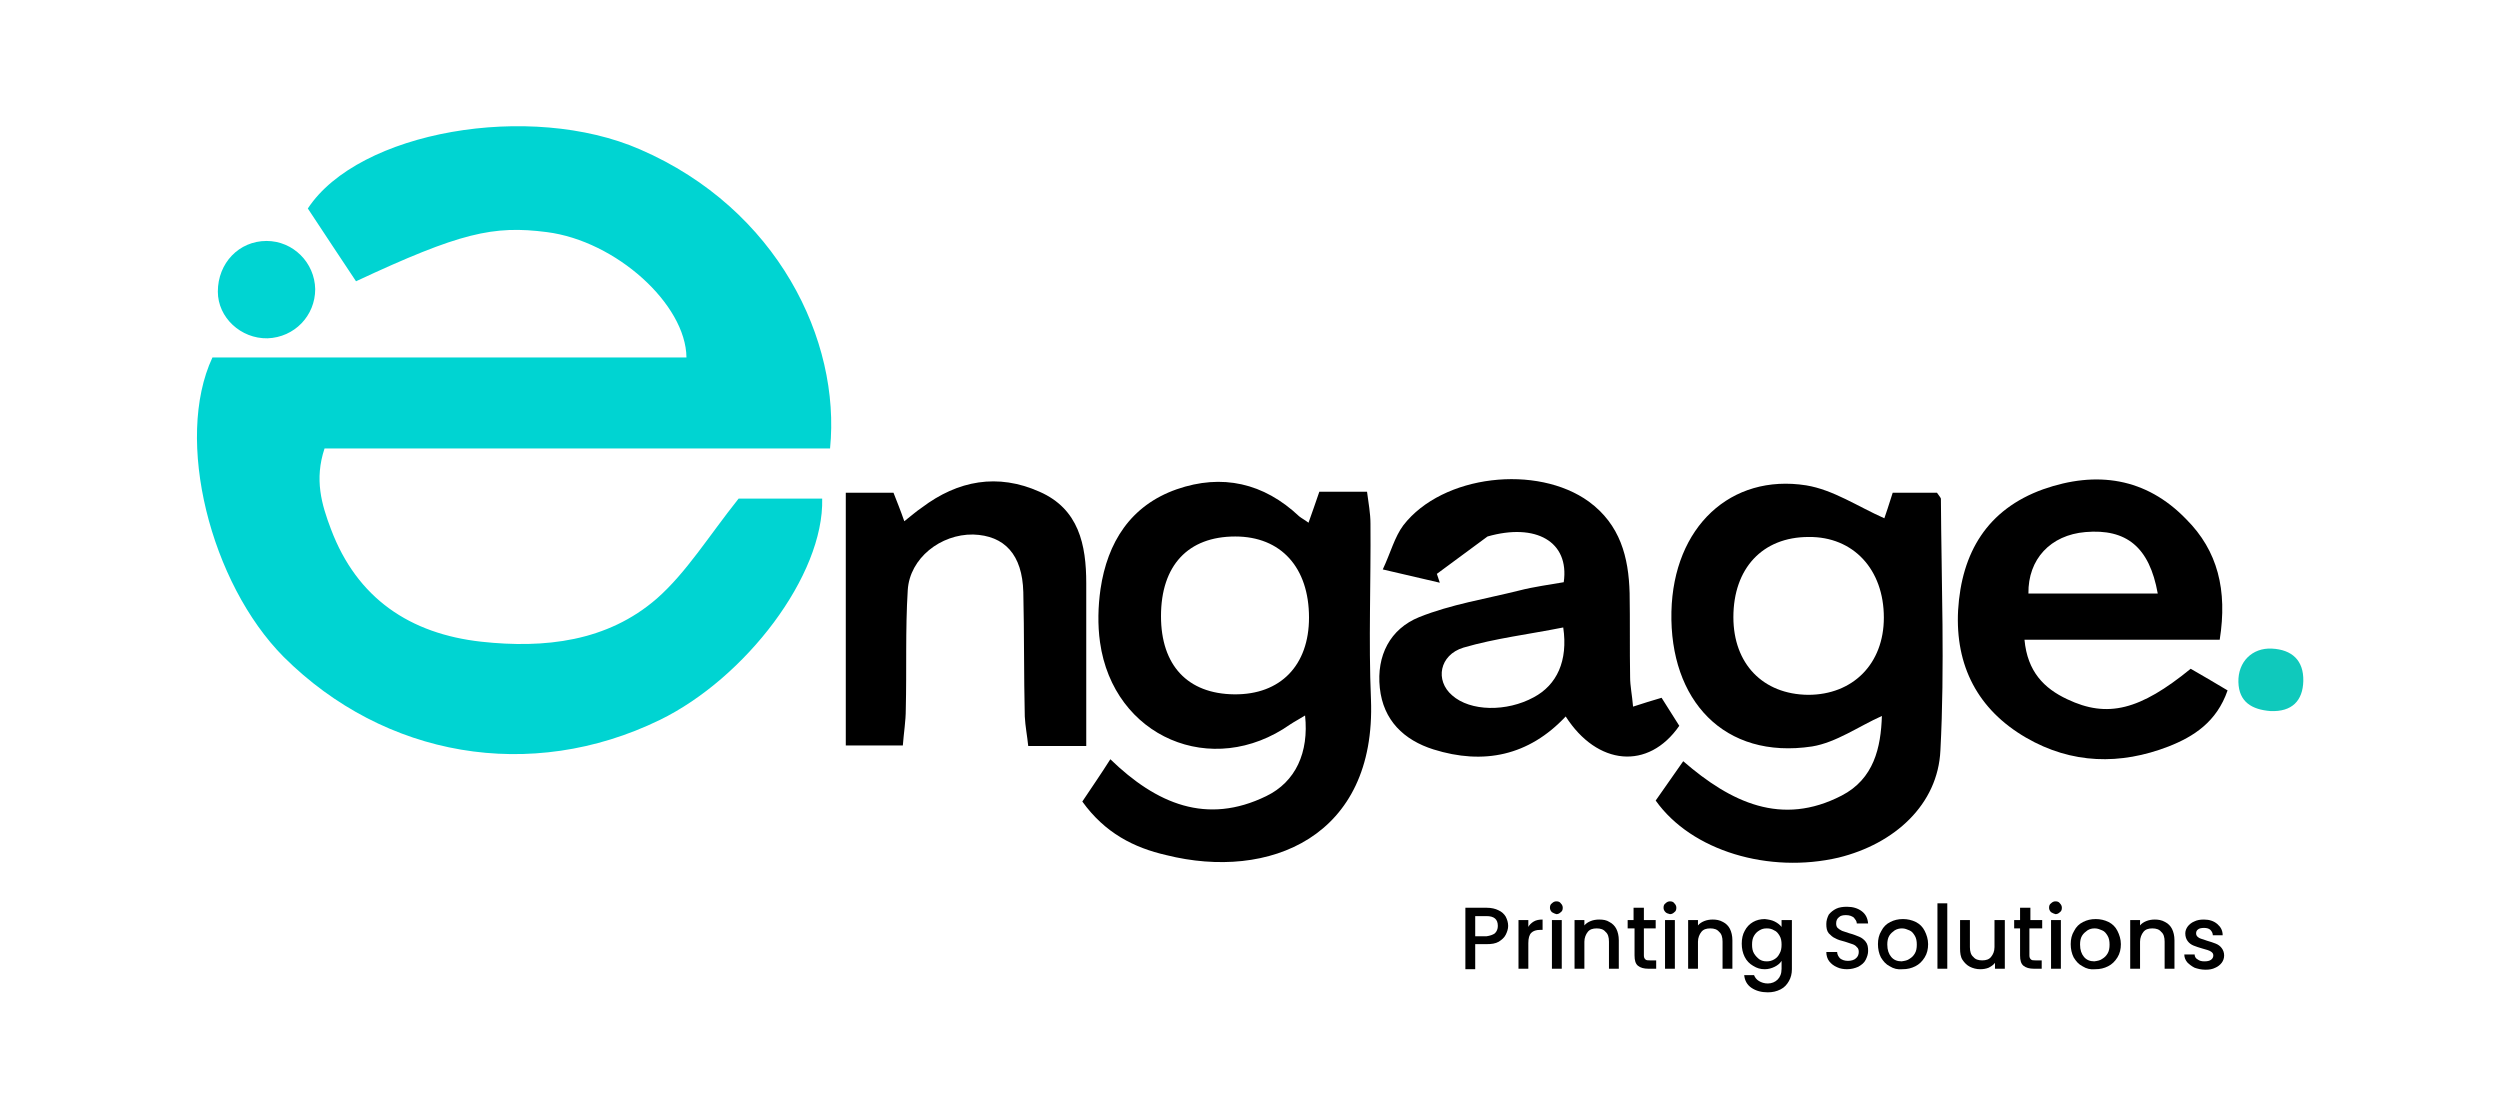
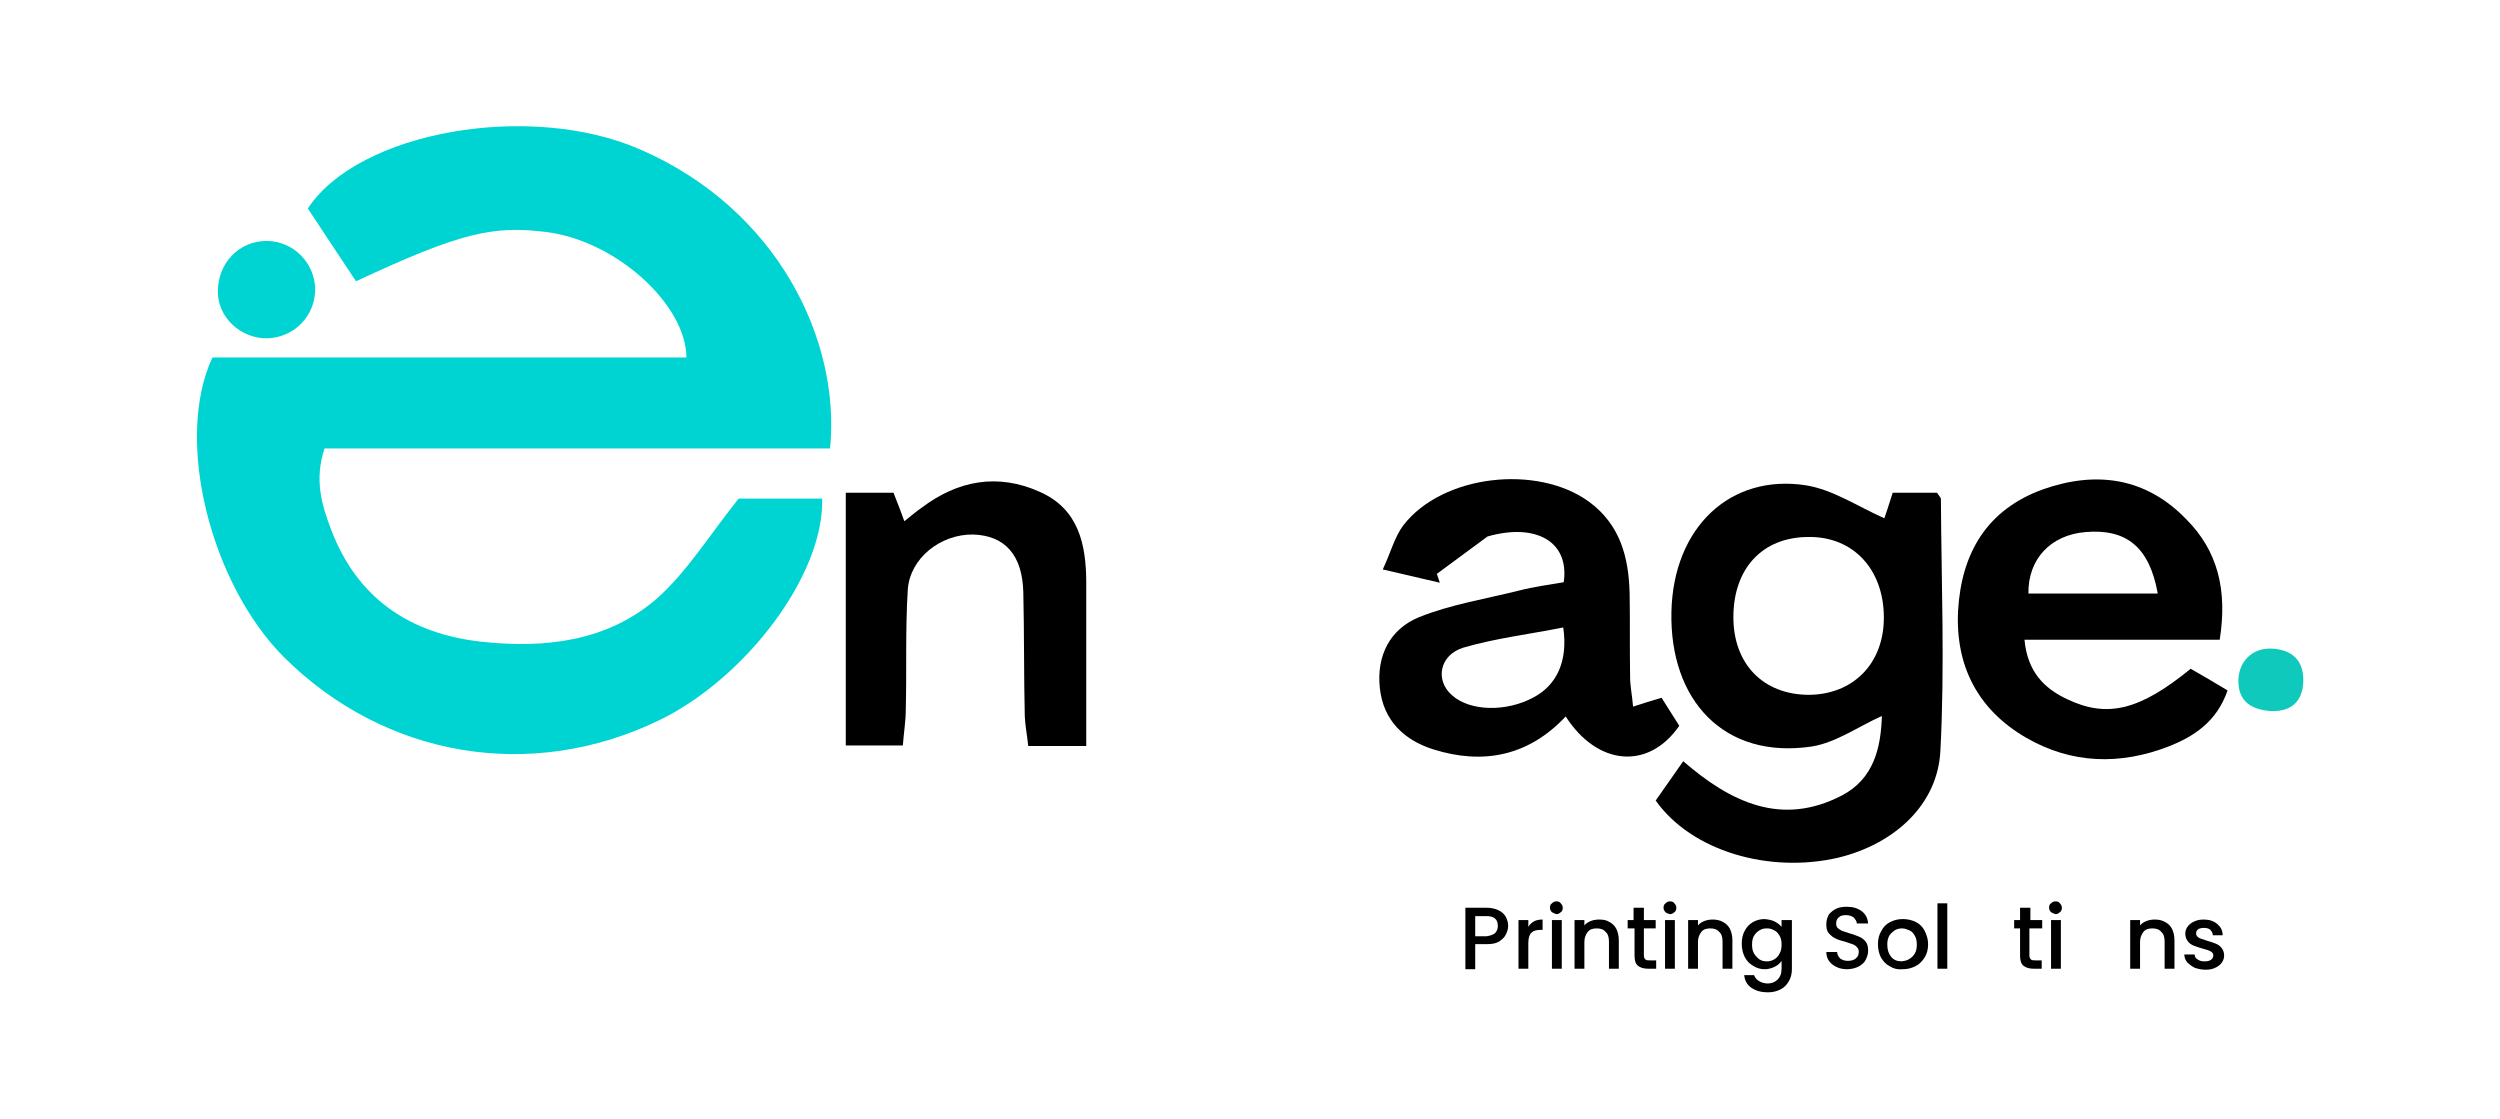
<svg xmlns="http://www.w3.org/2000/svg" version="1.1" id="Layer_1" x="0px" y="0px" viewBox="0 0 508.4 227.6" style="enable-background:new 0 0 508.4 227.6;" xml:space="preserve">
  <style type="text/css">
	.st0{fill:#00D4D2;}
	.st1{fill:#0FC9BC;}
</style>
  <g>
    <path class="st0" d="M43.2,72.7c32,0,64.2,0,96.4,0c-0.1-10.8-14.3-23.7-28.4-25.5c-10.9-1.4-17.6,0.1-38.8,10   c-3.3-4.9-6.6-10-9.8-14.8c10.3-15.7,45.2-21.8,67.6-12c27.9,12.1,40.8,38.8,38.6,60.8c-34.1,0-68.4,0-102.8,0   c-2.1,6.3-0.6,11.4,1.3,16.4c5.3,14.1,16.1,21.3,30.6,22.9c12.8,1.4,25.6,0,35.7-8.8c6-5.3,10.4-12.5,16.6-20.3c4.2,0,10.6,0,17,0   c0.4,15.6-15.6,36.5-33,45c-26.3,12.8-56,7.6-76.5-12.8C42.8,118.6,35.4,89.4,43.2,72.7z" />
-     <path d="M220.1,163c2-3,3.8-5.6,5.7-8.6c9.4,9.1,19.6,13.4,31.7,7.5c6-2.9,8.7-8.9,7.9-16.4c-1.1,0.7-2.1,1.2-3,1.8   c-15.9,11.2-36,2.6-38.7-16.7c-0.5-3.5-0.4-7.3,0.1-10.8c1.4-9.5,6.1-17,15.5-20.3c9.2-3.2,17.7-1.3,24.9,5.5   c0.5,0.4,1.1,0.7,1.9,1.3c0.8-2.2,1.4-4,2.2-6.3c3.1,0,6.1,0,9.7,0c0.3,2.3,0.7,4.4,0.7,6.5c0.1,11.9-0.4,23.8,0.1,35.7   c1.1,28.1-20.8,36.9-41.6,31.7C230.6,172.4,224.7,169.4,220.1,163z M236.1,125.3c0,10,5.4,15.8,14.9,15.9   c9.4,0.1,15.2-5.9,15.2-15.6c0-10.2-5.7-16.5-15-16.5C241.6,109.1,236.1,115,236.1,125.3z" />
    <path d="M336.7,162.8c1.8-2.6,3.5-5,5.6-8c9.7,8.4,20,13.3,32.2,7c6.6-3.4,8-9.8,8.2-16.2c-4.7,2.1-9.3,5.4-14.2,6.2   c-17.9,2.7-29-9.4-28.6-27.4c0.4-17.3,12.1-28.1,27.4-25.7c5.5,0.9,10.5,4.3,15.9,6.7c0.3-0.8,0.9-2.7,1.7-5.2c3,0,6.1,0,9,0   c0.4,0.6,0.7,0.9,0.8,1.2c0.1,17.1,0.8,34.2-0.1,51.2c-0.5,11-9.3,19-20.7,21.8C359.8,177.7,344,173.1,336.7,162.8z M367.7,141.3   c9.1,0,15.4-6.3,15.4-15.7c0-9.8-6.2-16.5-15.3-16.4c-9.4,0-15.3,6.4-15.3,16.3C352.5,135,358.5,141.2,367.7,141.3z" />
    <path d="M302.5,109.1c-3.4,2.5-6.9,5.1-10.3,7.6c0.2,0.6,0.4,1.2,0.6,1.8c-3.4-0.8-6.8-1.6-11.6-2.7c1.6-3.4,2.4-6.6,4.2-9   c8-10.3,27.2-12.4,37.7-4.8c6.4,4.7,8.1,11.3,8.3,18.6c0.1,5.7,0,11.4,0.1,17.1c0,1.8,0.4,3.6,0.6,6c2.2-0.7,3.7-1.2,5.8-1.8   c1.2,1.9,2.4,3.8,3.6,5.7c-6.3,9.1-16.7,8.1-23.1-1.9c-7.5,8-16.7,9.9-26.9,6.7c-6-1.9-10.2-5.9-10.9-12.5c-0.7-6.6,2.1-12,8-14.4   c6.5-2.6,13.5-3.7,20.3-5.4c3.1-0.8,6.3-1.2,9.1-1.7C319.2,110.1,312.3,106.3,302.5,109.1L302.5,109.1z M317.9,127.6   c-7,1.4-13.8,2.2-20.3,4.1c-4.9,1.5-5.8,6.7-2.3,9.7c3.7,3.3,11.1,3.4,16.6,0.4C316.6,139.3,318.9,134.4,317.9,127.6z" />
    <path d="M451.4,130.1c-13.4,0-26.2,0-39.7,0c0.6,6.5,4,9.9,8.7,12.1c8.2,3.9,14.8,2.2,25.1-6.2c2.3,1.3,4.8,2.8,7.5,4.4   c-2.2,6.4-6.9,9.4-12,11.4c-9.8,3.8-19.7,3.6-29-1.8c-9.8-5.7-14.4-14.6-13.8-25.9c0.7-11.7,5.9-20.5,17.3-24.6   c10.8-3.8,20.9-2.4,29.1,6.1C451,112,453,120,451.4,130.1z M438.8,120.7c-1.7-9.5-6.4-13.2-14.7-12.5c-7.1,0.6-11.7,5.5-11.6,12.5   C421.1,120.7,429.7,120.7,438.8,120.7z" />
    <path d="M220.9,151.7c-4.5,0-7.8,0-11.8,0c-0.2-2-0.6-4-0.7-6c-0.2-8.4-0.1-16.9-0.3-25.3c-0.2-7.6-3.8-11.5-10.2-11.7   c-6.6-0.1-12.9,4.8-13.3,11.3c-0.5,8.1-0.2,16.2-0.4,24.3c0,2.3-0.4,4.7-0.6,7.3c-4.1,0-7.6,0-11.6,0c0-17.2,0-34,0-51.4   c3.3,0,6.4,0,9.7,0c0.7,1.8,1.4,3.5,2.2,5.8c1.3-1,2.4-2,3.6-2.8c7.3-5.5,15.4-7,23.9-3.2c8,3.5,9.5,10.8,9.5,18.6   C220.9,129.3,220.9,140.1,220.9,151.7z" />
    <path class="st0" d="M64.1,58.8c0,5.4-4.2,9.8-9.7,10c-5.4,0.1-10.1-4.2-10.1-9.5c0-5.8,4.3-10.3,9.9-10.3   C59.6,49,64,53.4,64.1,58.8z" />
    <path class="st1" d="M461.7,144.6c-3.7-0.3-6.4-1.8-6.5-5.9c-0.1-4.1,2.8-7,6.8-6.8c4.1,0.2,6.5,2.4,6.4,6.6   C468.3,142.5,466.1,144.8,461.7,144.6z" />
    <path d="M302.4,109.1C302.4,109.1,302.5,109.1,302.4,109.1C302.5,109.1,302.4,109.1,302.4,109.1z" />
    <g>
      <path d="M306.2,190.1c-0.3,0.6-0.8,1-1.4,1.4c-0.7,0.4-1.5,0.5-2.5,0.5H300v5.1h-2v-12.5h4.3c1,0,1.8,0.2,2.4,0.5    c0.7,0.3,1.2,0.8,1.5,1.3c0.3,0.6,0.5,1.2,0.5,1.9C306.7,188.9,306.5,189.5,306.2,190.1z M304,189.8c0.4-0.4,0.6-0.9,0.6-1.5    c0-1.4-0.8-2-2.3-2H300v4.1h2.3C303,190.3,303.6,190.1,304,189.8z" />
      <path d="M311.9,187.4c0.5-0.3,1.1-0.4,1.8-0.4v2.1h-0.5c-0.8,0-1.4,0.2-1.8,0.6c-0.4,0.4-0.6,1.1-0.6,2.1v5.2h-2v-9.9h2v1.4    C311,188.1,311.4,187.7,311.9,187.4z" />
      <path d="M315.6,185.5c-0.3-0.3-0.4-0.6-0.4-0.9c0-0.4,0.1-0.7,0.4-0.9c0.3-0.3,0.6-0.4,0.9-0.4c0.4,0,0.7,0.1,0.9,0.4    c0.3,0.3,0.4,0.6,0.4,0.9c0,0.4-0.1,0.7-0.4,0.9c-0.3,0.3-0.6,0.4-0.9,0.4C316.2,185.8,315.9,185.7,315.6,185.5z M317.6,187.1v9.9    h-2v-9.9H317.6z" />
      <path d="M327.3,187.5c0.6,0.3,1.1,0.8,1.4,1.4c0.3,0.6,0.5,1.4,0.5,2.3v5.8h-2v-5.5c0-0.9-0.2-1.6-0.7-2c-0.4-0.5-1-0.7-1.8-0.7    c-0.8,0-1.4,0.2-1.8,0.7c-0.4,0.5-0.7,1.2-0.7,2v5.5h-2v-9.9h2v1.1c0.3-0.4,0.8-0.7,1.3-0.9s1.1-0.3,1.7-0.3    C326,187,326.7,187.1,327.3,187.5z" />
      <path d="M334.3,188.8v5.5c0,0.4,0.1,0.6,0.3,0.8c0.2,0.2,0.5,0.2,0.9,0.2h1.3v1.7h-1.6c-0.9,0-1.6-0.2-2.1-0.6    c-0.5-0.4-0.7-1.1-0.7-2.1v-5.5H331v-1.7h1.2v-2.5h2.1v2.5h2.4v1.7H334.3z" />
      <path d="M338.7,185.5c-0.3-0.3-0.4-0.6-0.4-0.9c0-0.4,0.1-0.7,0.4-0.9c0.3-0.3,0.6-0.4,0.9-0.4c0.4,0,0.7,0.1,0.9,0.4    c0.3,0.3,0.4,0.6,0.4,0.9c0,0.4-0.1,0.7-0.4,0.9c-0.3,0.3-0.6,0.4-0.9,0.4C339.2,185.8,338.9,185.7,338.7,185.5z M340.6,187.1v9.9    h-2v-9.9H340.6z" />
      <path d="M350.4,187.5c0.6,0.3,1.1,0.8,1.4,1.4c0.3,0.6,0.5,1.4,0.5,2.3v5.8h-2v-5.5c0-0.9-0.2-1.6-0.7-2c-0.4-0.5-1-0.7-1.8-0.7    s-1.4,0.2-1.8,0.7c-0.4,0.5-0.7,1.2-0.7,2v5.5h-2v-9.9h2v1.1c0.3-0.4,0.8-0.7,1.3-0.9s1.1-0.3,1.7-0.3    C349,187,349.7,187.1,350.4,187.5z" />
      <path d="M360.9,187.4c0.6,0.3,1.1,0.7,1.4,1.1v-1.4h2.1v10c0,0.9-0.2,1.7-0.6,2.4c-0.4,0.7-0.9,1.3-1.7,1.7s-1.6,0.6-2.6,0.6    c-1.3,0-2.4-0.3-3.3-0.9c-0.9-0.6-1.4-1.5-1.5-2.6h2c0.2,0.5,0.5,0.9,1,1.2c0.5,0.3,1.1,0.5,1.8,0.5c0.8,0,1.5-0.3,2-0.8    c0.5-0.5,0.8-1.2,0.8-2.2v-1.6c-0.3,0.5-0.8,0.9-1.4,1.2c-0.6,0.3-1.3,0.5-2,0.5c-0.9,0-1.6-0.2-2.4-0.7c-0.7-0.4-1.3-1-1.7-1.8    c-0.4-0.8-0.6-1.7-0.6-2.7c0-1,0.2-1.9,0.6-2.6c0.4-0.8,1-1.4,1.7-1.8s1.5-0.6,2.4-0.6C359.7,187,360.3,187.1,360.9,187.4z     M361.9,190.3c-0.3-0.5-0.6-0.9-1.1-1.1c-0.5-0.3-0.9-0.4-1.5-0.4s-1,0.1-1.5,0.4c-0.5,0.3-0.8,0.6-1.1,1.1    c-0.3,0.5-0.4,1.1-0.4,1.8c0,0.7,0.1,1.3,0.4,1.8c0.3,0.5,0.7,0.9,1.1,1.2c0.5,0.3,0.9,0.4,1.5,0.4c0.5,0,1-0.1,1.5-0.4    c0.5-0.3,0.8-0.6,1.1-1.2c0.3-0.5,0.4-1.1,0.4-1.8C362.3,191.4,362.2,190.8,361.9,190.3z" />
      <path d="M373.6,196.7c-0.7-0.3-1.2-0.7-1.6-1.2c-0.4-0.5-0.6-1.2-0.6-1.9h2.2c0,0.5,0.3,1,0.6,1.3c0.4,0.3,0.9,0.5,1.6,0.5    c0.7,0,1.3-0.2,1.6-0.5c0.4-0.3,0.6-0.8,0.6-1.3c0-0.4-0.1-0.8-0.4-1c-0.2-0.3-0.6-0.5-0.9-0.6s-0.9-0.3-1.5-0.5    c-0.8-0.2-1.5-0.4-2-0.7c-0.5-0.2-0.9-0.6-1.3-1c-0.4-0.5-0.5-1.1-0.5-1.9c0-0.7,0.2-1.3,0.5-1.9c0.4-0.5,0.9-0.9,1.5-1.2    c0.6-0.3,1.4-0.4,2.2-0.4c1.2,0,2.2,0.3,3,0.9c0.8,0.6,1.2,1.4,1.3,2.5h-2.3c0-0.5-0.3-0.8-0.6-1.2c-0.4-0.3-0.9-0.5-1.6-0.5    c-0.6,0-1.1,0.1-1.4,0.4c-0.4,0.3-0.6,0.7-0.6,1.3c0,0.4,0.1,0.7,0.3,0.9c0.2,0.2,0.5,0.4,0.9,0.6c0.4,0.1,0.8,0.3,1.5,0.5    c0.8,0.2,1.5,0.5,2,0.7c0.5,0.2,1,0.6,1.3,1c0.4,0.5,0.5,1.1,0.5,1.9c0,0.6-0.2,1.2-0.5,1.8c-0.3,0.6-0.8,1-1.5,1.4    c-0.7,0.3-1.4,0.5-2.3,0.5C375,197.1,374.2,197,373.6,196.7z" />
      <path d="M384.3,196.5c-0.8-0.4-1.3-1-1.8-1.8c-0.4-0.8-0.6-1.7-0.6-2.7c0-1,0.2-1.9,0.7-2.7c0.4-0.8,1-1.4,1.8-1.8    c0.8-0.4,1.6-0.6,2.6-0.6c0.9,0,1.8,0.2,2.6,0.6c0.8,0.4,1.4,1,1.8,1.8c0.4,0.8,0.7,1.7,0.7,2.7c0,1-0.2,1.9-0.7,2.7    c-0.5,0.8-1.1,1.4-1.9,1.8c-0.8,0.4-1.6,0.6-2.6,0.6C385.9,197.2,385.1,197,384.3,196.5z M388.3,195c0.5-0.3,0.8-0.6,1.1-1.1    c0.3-0.5,0.4-1.1,0.4-1.8c0-0.7-0.1-1.3-0.4-1.8c-0.3-0.5-0.6-0.9-1.1-1.1c-0.5-0.2-0.9-0.4-1.5-0.4c-0.5,0-1,0.1-1.5,0.4    c-0.4,0.3-0.8,0.6-1.1,1.1c-0.3,0.5-0.4,1.1-0.4,1.8c0,1.1,0.3,1.9,0.8,2.5c0.5,0.6,1.2,0.9,2.1,0.9    C387.4,195.4,387.9,195.3,388.3,195z" />
      <path d="M396,183.8V197h-2v-13.3H396z" />
-       <path d="M407.7,187.1v9.9h-2v-1.2c-0.3,0.4-0.7,0.7-1.3,1c-0.5,0.2-1.1,0.3-1.7,0.3c-0.8,0-1.5-0.2-2.1-0.5    c-0.6-0.3-1.1-0.8-1.5-1.4c-0.4-0.6-0.5-1.4-0.5-2.3v-5.8h2v5.5c0,0.9,0.2,1.6,0.7,2c0.4,0.5,1,0.7,1.8,0.7c0.8,0,1.4-0.2,1.8-0.7    c0.4-0.5,0.7-1.1,0.7-2v-5.5H407.7z" />
      <path d="M412.7,188.8v5.5c0,0.4,0.1,0.6,0.3,0.8c0.2,0.2,0.5,0.2,0.9,0.2h1.3v1.7h-1.6c-0.9,0-1.6-0.2-2.1-0.6    c-0.5-0.4-0.7-1.1-0.7-2.1v-5.5h-1.2v-1.7h1.2v-2.5h2.1v2.5h2.4v1.7H412.7z" />
      <path d="M417.1,185.5c-0.3-0.3-0.4-0.6-0.4-0.9c0-0.4,0.1-0.7,0.4-0.9c0.3-0.3,0.6-0.4,0.9-0.4c0.4,0,0.7,0.1,0.9,0.4    c0.3,0.3,0.4,0.6,0.4,0.9c0,0.4-0.1,0.7-0.4,0.9c-0.3,0.3-0.6,0.4-0.9,0.4C417.7,185.8,417.4,185.7,417.1,185.5z M419.1,187.1v9.9    h-2v-9.9H419.1z" />
-       <path d="M423.5,196.5c-0.8-0.4-1.3-1-1.8-1.8c-0.4-0.8-0.6-1.7-0.6-2.7c0-1,0.2-1.9,0.7-2.7c0.4-0.8,1-1.4,1.8-1.8    c0.8-0.4,1.6-0.6,2.6-0.6c0.9,0,1.8,0.2,2.6,0.6c0.8,0.4,1.4,1,1.8,1.8c0.4,0.8,0.7,1.7,0.7,2.7c0,1-0.2,1.9-0.7,2.7    c-0.5,0.8-1.1,1.4-1.9,1.8c-0.8,0.4-1.6,0.6-2.6,0.6C425.1,197.2,424.3,197,423.5,196.5z M427.5,195c0.5-0.3,0.8-0.6,1.1-1.1    c0.3-0.5,0.4-1.1,0.4-1.8c0-0.7-0.1-1.3-0.4-1.8c-0.3-0.5-0.6-0.9-1.1-1.1c-0.5-0.2-0.9-0.4-1.5-0.4s-1,0.1-1.5,0.4    c-0.4,0.3-0.8,0.6-1.1,1.1c-0.3,0.5-0.4,1.1-0.4,1.8c0,1.1,0.3,1.9,0.8,2.5c0.5,0.6,1.2,0.9,2.1,0.9    C426.6,195.4,427.1,195.3,427.5,195z" />
      <path d="M440.3,187.5c0.6,0.3,1.1,0.8,1.4,1.4c0.3,0.6,0.5,1.4,0.5,2.3v5.8h-2v-5.5c0-0.9-0.2-1.6-0.7-2c-0.4-0.5-1-0.7-1.8-0.7    c-0.8,0-1.4,0.2-1.8,0.7c-0.4,0.5-0.7,1.2-0.7,2v5.5h-2v-9.9h2v1.1c0.3-0.4,0.8-0.7,1.3-0.9s1.1-0.3,1.7-0.3    C438.9,187,439.6,187.1,440.3,187.5z" />
      <path d="M446.3,196.8c-0.6-0.3-1.1-0.7-1.5-1.1c-0.4-0.5-0.6-1-0.6-1.6h2.1c0,0.4,0.2,0.8,0.6,1c0.4,0.3,0.8,0.4,1.4,0.4    c0.6,0,1-0.1,1.3-0.3c0.3-0.2,0.5-0.5,0.5-0.9c0-0.4-0.2-0.6-0.5-0.8s-0.9-0.4-1.7-0.6c-0.7-0.2-1.3-0.4-1.8-0.6    c-0.5-0.2-0.9-0.5-1.2-0.9c-0.3-0.4-0.5-0.9-0.5-1.6c0-0.5,0.2-1,0.5-1.4c0.3-0.4,0.8-0.8,1.3-1c0.6-0.3,1.2-0.4,2-0.4    c1.1,0,2,0.3,2.7,0.9c0.7,0.6,1.1,1.3,1.1,2.3h-2c0-0.4-0.2-0.8-0.5-1.1c-0.3-0.3-0.8-0.4-1.3-0.4c-0.5,0-1,0.1-1.2,0.3    c-0.3,0.2-0.4,0.5-0.4,0.8c0,0.3,0.1,0.5,0.3,0.7s0.4,0.3,0.7,0.4c0.3,0.1,0.7,0.2,1.2,0.4c0.7,0.2,1.3,0.4,1.8,0.6    c0.5,0.2,0.9,0.5,1.2,0.9c0.3,0.4,0.5,0.9,0.5,1.5c0,0.6-0.2,1.1-0.5,1.5c-0.3,0.4-0.8,0.8-1.3,1c-0.6,0.3-1.2,0.4-2,0.4    C447.6,197.2,446.9,197,446.3,196.8z" />
    </g>
  </g>
</svg>